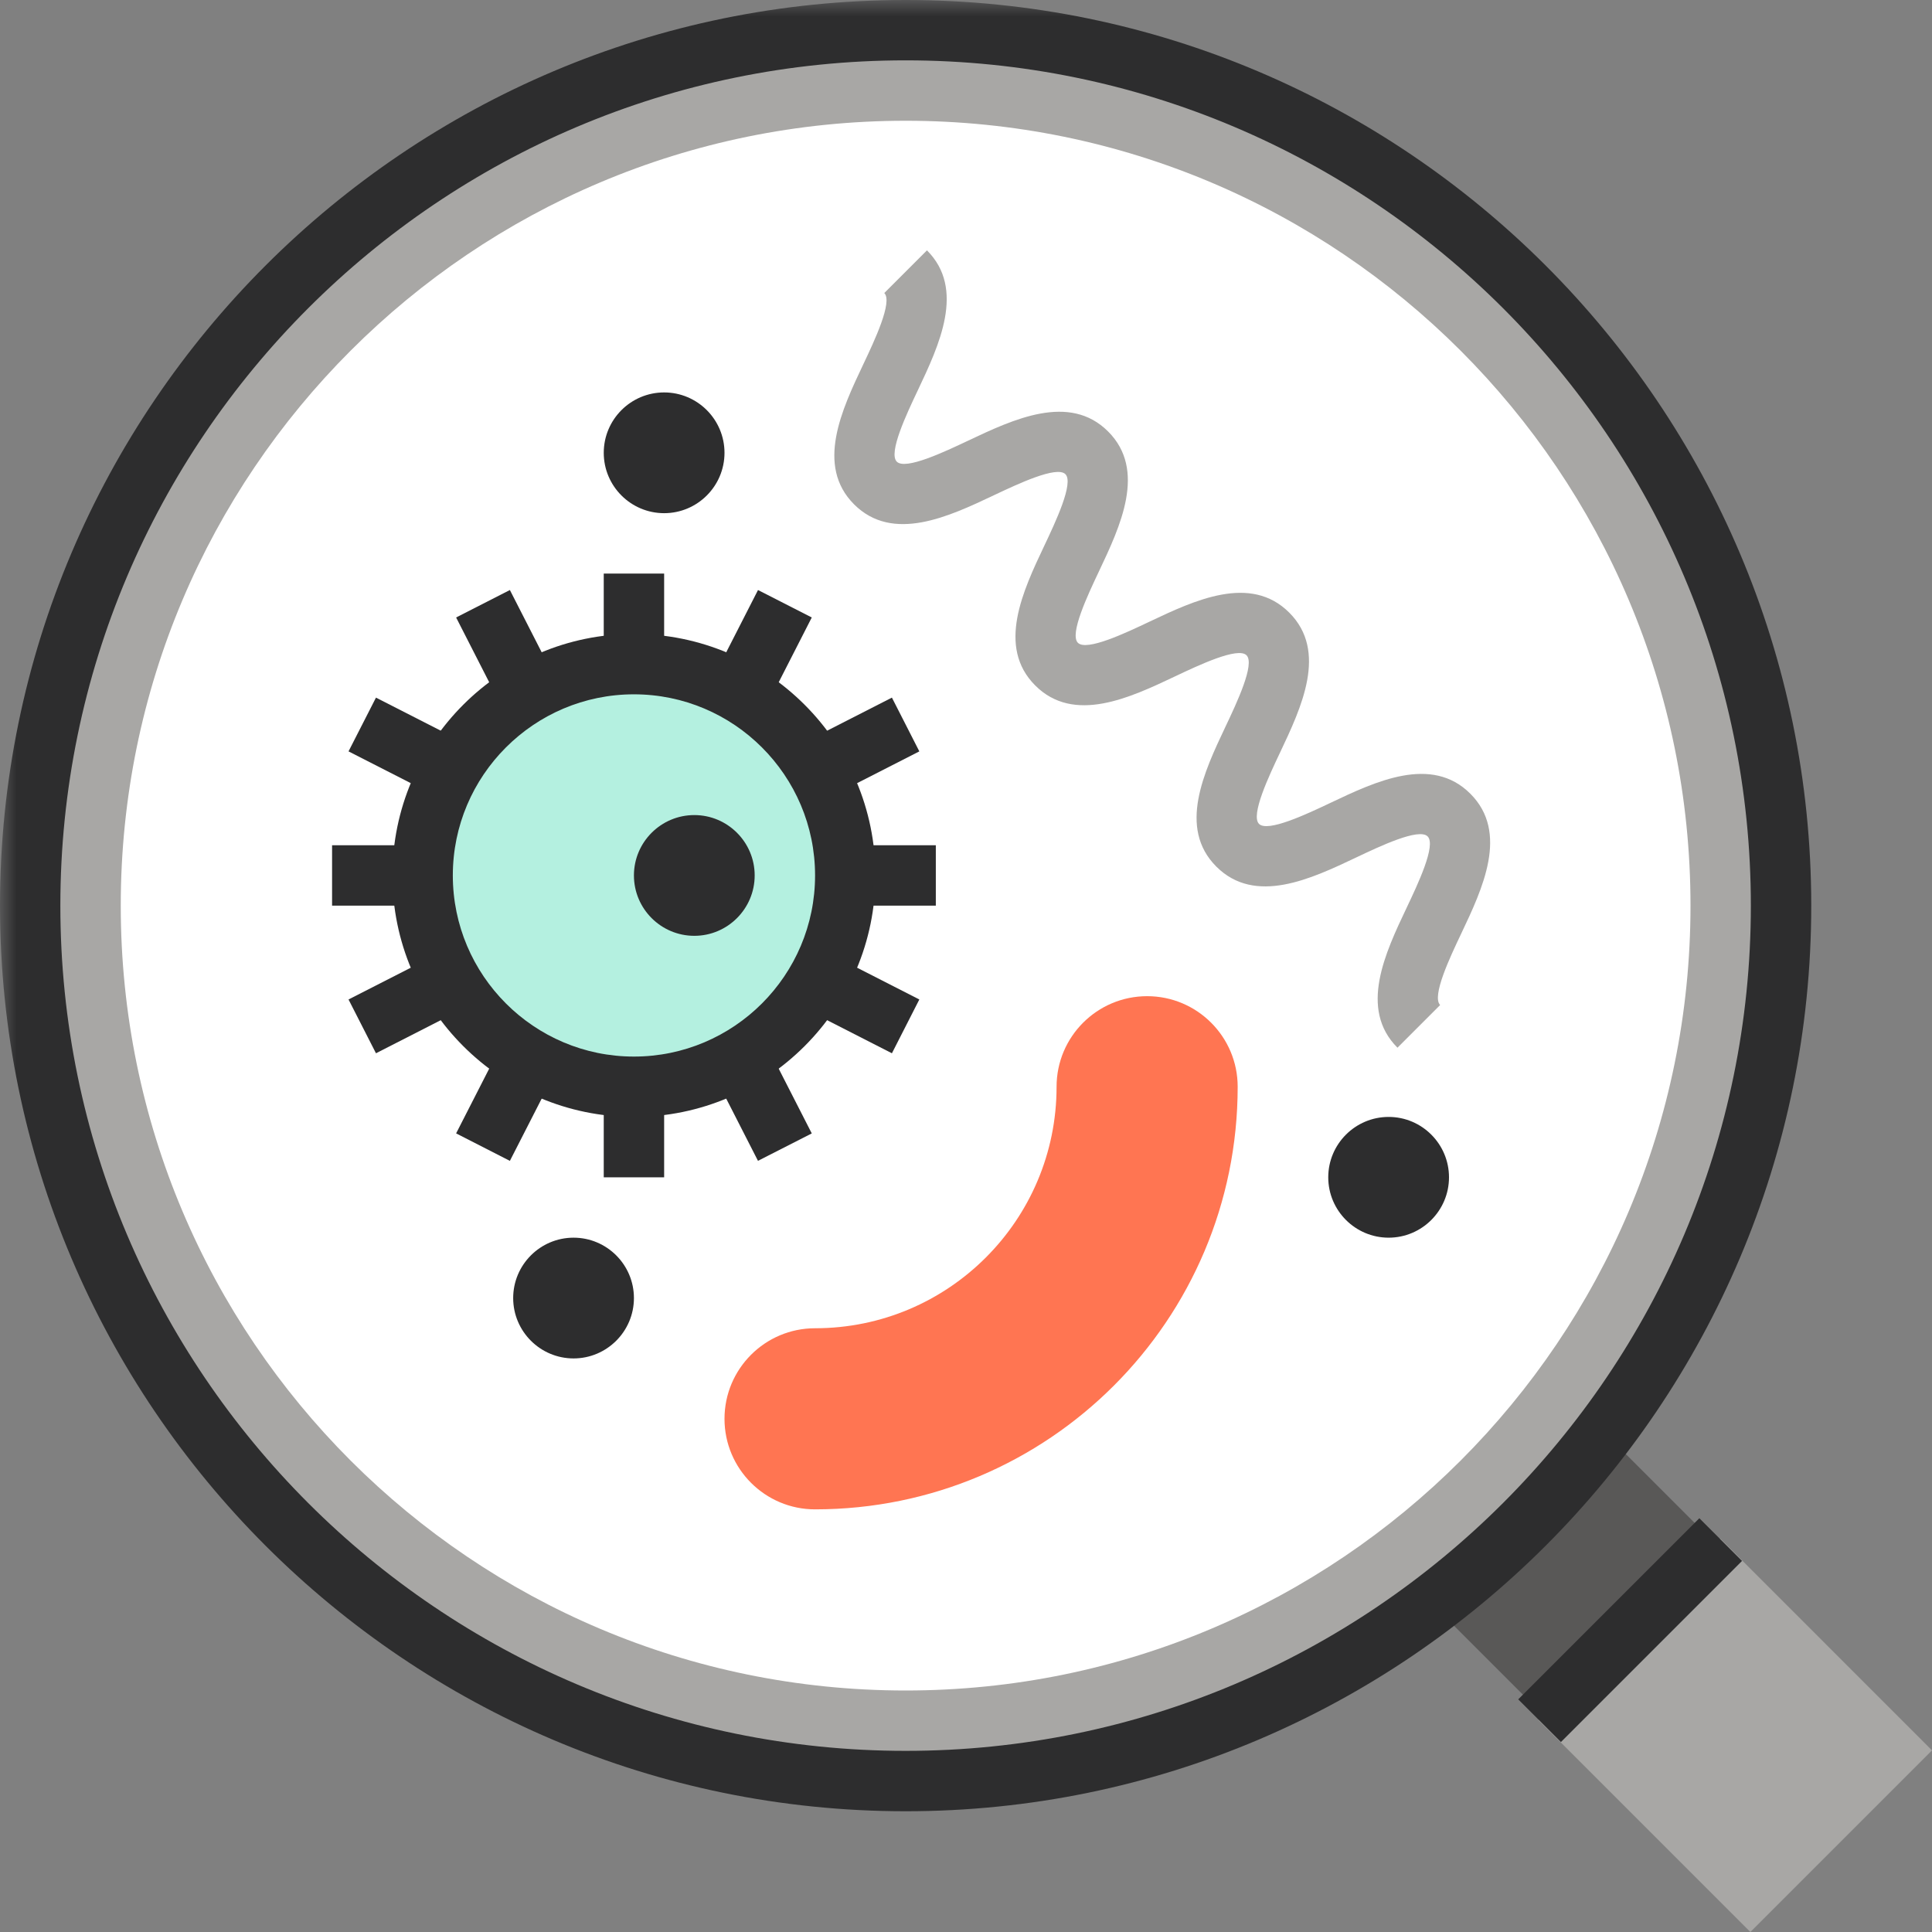
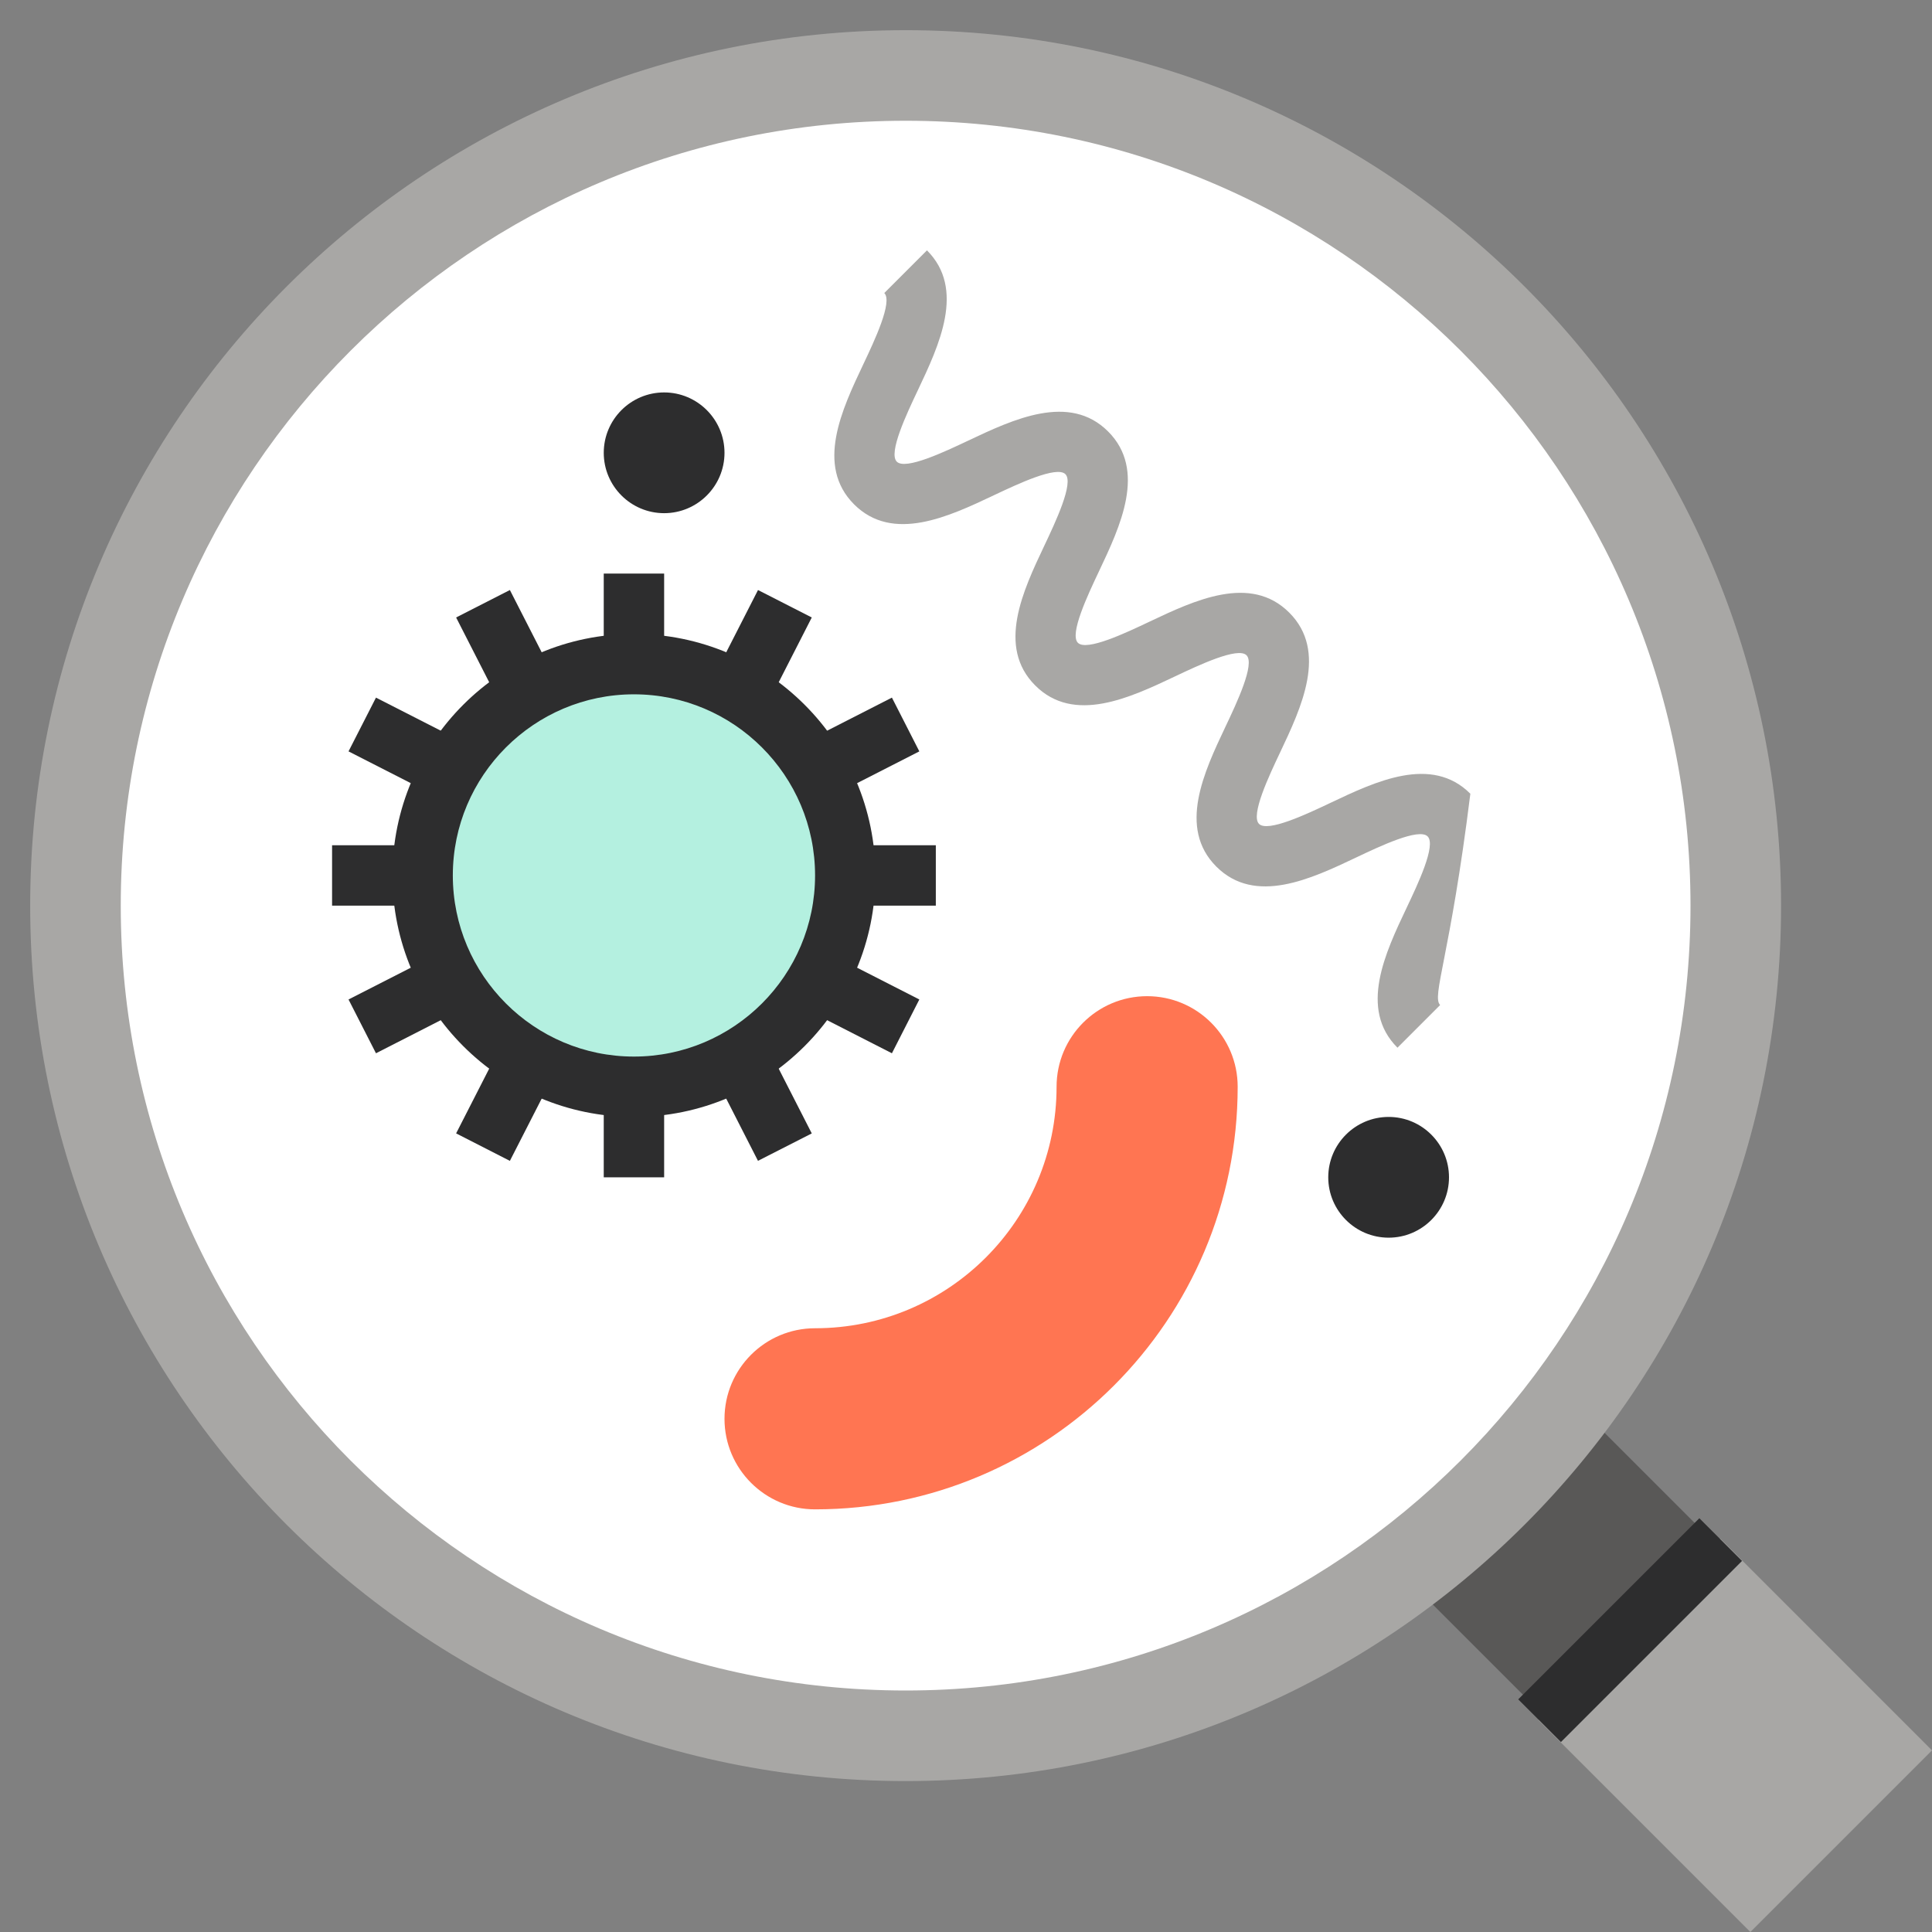
<svg xmlns="http://www.w3.org/2000/svg" xmlns:xlink="http://www.w3.org/1999/xlink" width="58px" height="58px" viewBox="0 0 58 58" version="1.1">
  <rect x="0" y="0" width="58" height="58" fill="#808080" stroke="none" />
  <title>dscv19-icon-clinpharm</title>
  <defs>
    <polygon id="path-1" points="0 58 58 58 58 0 0 0" />
  </defs>
  <g id="Home" stroke="none" stroke-width="1" fill="none" fill-rule="evenodd">
    <g id="Desktop-HD" transform="translate(-582, -3746)">
      <g id="dscv19-icon-clinpharm" transform="translate(582, 3746)">
        <polygon id="Fill-1" fill="#595857" points="42.963 48.119 46.4 51.556 51.556 46.4 48.119 42.963" />
        <polygon id="Fill-2" fill="#A8A7A5" points="46.185 51.638 52.547 58 58 52.547 51.639 46.185" />
        <g id="Group-33">
          <path d="M27.188,0.906 C12.673,0.906 0.906,12.673 0.906,27.188 C0.906,41.702 12.673,53.469 27.188,53.469 C41.702,53.469 53.469,41.702 53.469,27.188 C53.469,12.673 41.702,0.906 27.188,0.906" id="Fill-3" fill="#A8A7A5" />
          <path d="M27.188,3.625 C14.175,3.625 3.625,14.175 3.625,27.188 C3.625,40.2 14.175,50.75 27.188,50.75 C40.2,50.75 50.75,40.2 50.75,27.188 C50.75,14.175 40.2,3.625 27.188,3.625" id="Fill-5" fill="#FFFFFF" />
-           <path d="M41.953,31.453 C40.788,30.288 41.586,28.605 42.228,27.252 C42.562,26.549 43.121,25.371 42.859,25.11 C42.598,24.847 41.42,25.407 40.716,25.741 C39.363,26.383 37.681,27.181 36.515,26.016 C35.352,24.853 36.149,23.168 36.79,21.815 C37.124,21.111 37.682,19.932 37.422,19.672 C37.164,19.412 35.984,19.97 35.279,20.304 C33.926,20.945 32.241,21.742 31.078,20.578 C29.915,19.416 30.712,17.731 31.353,16.378 C31.686,15.674 32.244,14.495 31.984,14.235 C31.724,13.975 30.546,14.533 29.841,14.866 C28.487,15.507 26.803,16.303 25.64,15.141 C24.478,13.978 25.274,12.294 25.915,10.94 C26.249,10.236 26.807,9.057 26.547,8.797 L27.828,7.516 C28.991,8.678 28.194,10.363 27.554,11.716 C27.22,12.42 26.662,13.599 26.922,13.859 C27.182,14.121 28.361,13.561 29.066,13.228 C30.42,12.588 32.104,11.792 33.266,12.953 C34.429,14.116 33.632,15.8 32.991,17.153 C32.658,17.858 32.099,19.037 32.359,19.297 C32.621,19.559 33.799,18.999 34.504,18.665 C35.857,18.024 37.54,17.227 38.704,18.391 C39.867,19.553 39.069,21.238 38.429,22.59 C38.095,23.295 37.537,24.474 37.797,24.734 C38.057,24.994 39.236,24.437 39.94,24.103 C41.292,23.461 42.975,22.662 44.141,23.828 C45.306,24.993 44.508,26.676 43.866,28.029 C43.532,28.733 42.973,29.91 43.234,30.172 L41.953,31.453 Z" id="Fill-7" fill="#A8A7A5" />
+           <path d="M41.953,31.453 C40.788,30.288 41.586,28.605 42.228,27.252 C42.562,26.549 43.121,25.371 42.859,25.11 C42.598,24.847 41.42,25.407 40.716,25.741 C39.363,26.383 37.681,27.181 36.515,26.016 C35.352,24.853 36.149,23.168 36.79,21.815 C37.124,21.111 37.682,19.932 37.422,19.672 C37.164,19.412 35.984,19.97 35.279,20.304 C33.926,20.945 32.241,21.742 31.078,20.578 C29.915,19.416 30.712,17.731 31.353,16.378 C31.686,15.674 32.244,14.495 31.984,14.235 C31.724,13.975 30.546,14.533 29.841,14.866 C28.487,15.507 26.803,16.303 25.64,15.141 C24.478,13.978 25.274,12.294 25.915,10.94 C26.249,10.236 26.807,9.057 26.547,8.797 L27.828,7.516 C28.991,8.678 28.194,10.363 27.554,11.716 C27.22,12.42 26.662,13.599 26.922,13.859 C27.182,14.121 28.361,13.561 29.066,13.228 C30.42,12.588 32.104,11.792 33.266,12.953 C34.429,14.116 33.632,15.8 32.991,17.153 C32.658,17.858 32.099,19.037 32.359,19.297 C32.621,19.559 33.799,18.999 34.504,18.665 C35.857,18.024 37.54,17.227 38.704,18.391 C39.867,19.553 39.069,21.238 38.429,22.59 C38.095,23.295 37.537,24.474 37.797,24.734 C38.057,24.994 39.236,24.437 39.94,24.103 C41.292,23.461 42.975,22.662 44.141,23.828 C43.532,28.733 42.973,29.91 43.234,30.172 L41.953,31.453 Z" id="Fill-7" fill="#A8A7A5" />
          <path d="M25.375,26.281 C25.375,29.785 22.535,32.625 19.031,32.625 C15.528,32.625 12.688,29.785 12.688,26.281 C12.688,22.778 15.528,19.938 19.031,19.938 C22.535,19.938 25.375,22.778 25.375,26.281" id="Fill-9" fill="#B4F0E0" />
          <path d="M19.031,20.844 C16.033,20.844 13.594,23.283 13.594,26.281 C13.594,29.28 16.033,31.719 19.031,31.719 C22.03,31.719 24.469,29.28 24.469,26.281 C24.469,23.283 22.03,20.844 19.031,20.844 M19.031,33.531 C15.034,33.531 11.781,30.279 11.781,26.281 C11.781,22.284 15.034,19.031 19.031,19.031 C23.029,19.031 26.281,22.284 26.281,26.281 C26.281,30.279 23.029,33.531 19.031,33.531" id="Fill-11" fill="#2D2D2E" />
          <mask id="mask-2" fill="white">
            <use xlink:href="#path-1" />
          </mask>
          <g id="Clip-14" />
          <polygon id="Fill-13" fill="#2D2D2E" mask="url(#mask-2)" points="18.125 19.938 19.938 19.938 19.938 17.219 18.125 17.219" />
          <polygon id="Fill-15" fill="#2D2D2E" mask="url(#mask-2)" points="9.969 27.188 12.688 27.188 12.688 25.375 9.969 25.375" />
          <polygon id="Fill-16" fill="#2D2D2E" mask="url(#mask-2)" points="25.375 27.188 28.094 27.188 28.094 25.375 25.375 25.375" />
          <polygon id="Fill-17" fill="#2D2D2E" mask="url(#mask-2)" points="18.125 35.344 19.938 35.344 19.938 32.625 18.125 32.625" />
          <polygon id="Fill-18" fill="#2D2D2E" mask="url(#mask-2)" points="15.052 21.199 13.693 18.537 15.307 17.713 16.667 20.375" />
          <polygon id="Fill-19" fill="#2D2D2E" mask="url(#mask-2)" points="11.287 31.62 10.463 30.005 13.126 28.646 13.95 30.26" />
          <polygon id="Fill-20" fill="#2D2D2E" mask="url(#mask-2)" points="24.937 23.916 24.114 22.302 26.776 20.943 27.599 22.557" />
          <polygon id="Fill-21" fill="#2D2D2E" mask="url(#mask-2)" points="22.755 34.849 21.396 32.187 23.01 31.364 24.37 34.026" />
          <polygon id="Fill-22" fill="#2D2D2E" mask="url(#mask-2)" points="13.126 23.916 10.463 22.557 11.287 20.943 13.95 22.302" />
          <polygon id="Fill-23" fill="#2D2D2E" mask="url(#mask-2)" points="15.307 34.85 13.693 34.025 15.053 31.363 16.667 32.188" />
          <polygon id="Fill-24" fill="#2D2D2E" mask="url(#mask-2)" points="23.011 21.199 21.397 20.375 22.756 17.713 24.37 18.537" />
          <polygon id="Fill-25" fill="#2D2D2E" mask="url(#mask-2)" points="26.776 31.62 24.113 30.26 24.937 28.646 27.599 30.005" />
          <path d="M41.688,37.156 C40.688,37.156 39.875,36.343 39.875,35.344 C39.875,34.344 40.688,33.531 41.688,33.531 C42.687,33.531 43.5,34.344 43.5,35.344 C43.5,36.343 42.687,37.156 41.688,37.156 L41.688,37.156 Z" id="Fill-26" fill="#2D2D2E" mask="url(#mask-2)" />
-           <path d="M17.219,40.781 C16.219,40.781 15.406,39.968 15.406,38.969 C15.406,37.969 16.219,37.156 17.219,37.156 C18.218,37.156 19.031,37.969 19.031,38.969 C19.031,39.968 18.218,40.781 17.219,40.781 L17.219,40.781 Z" id="Fill-27" fill="#2D2D2E" mask="url(#mask-2)" />
          <path d="M19.938,15.406 C18.938,15.406 18.125,14.593 18.125,13.594 C18.125,12.594 18.938,11.781 19.938,11.781 C20.937,11.781 21.75,12.594 21.75,13.594 C21.75,14.593 20.937,15.406 19.938,15.406 L19.938,15.406 Z" id="Fill-28" fill="#2D2D2E" mask="url(#mask-2)" />
-           <path d="M20.844,28.094 C19.844,28.094 19.031,27.281 19.031,26.281 C19.031,25.282 19.844,24.469 20.844,24.469 C21.843,24.469 22.656,25.282 22.656,26.281 C22.656,27.281 21.843,28.094 20.844,28.094 L20.844,28.094 Z" id="Fill-29" fill="#2D2D2E" mask="url(#mask-2)" />
          <path d="M37.156,32.625 C37.156,39.633 31.476,45.312 24.469,45.312 C22.968,45.312 21.75,44.094 21.75,42.594 C21.75,41.093 22.968,39.875 24.469,39.875 C28.473,39.875 31.719,36.629 31.719,32.625 C31.719,31.124 32.936,29.906 34.438,29.906 C35.938,29.906 37.156,31.124 37.156,32.625" id="Fill-30" fill="#FF7552" mask="url(#mask-2)" />
-           <path d="M27.188,1.812 C13.195,1.812 1.812,13.195 1.812,27.188 C1.812,41.18 13.195,52.562 27.188,52.562 C41.18,52.562 52.562,41.18 52.562,27.188 C52.562,13.195 41.18,1.812 27.188,1.812 M27.188,54.375 C12.196,54.375 0,42.179 0,27.188 C0,12.196 12.196,0 27.188,0 C42.179,0 54.375,12.196 54.375,27.188 C54.375,42.179 42.179,54.375 27.188,54.375" id="Fill-31" fill="#2D2D2E" mask="url(#mask-2)" />
          <polygon id="Fill-32" fill="#2D2D2E" mask="url(#mask-2)" points="46.86 52.297 45.578 51.016 51.016 45.578 52.297 46.86" />
        </g>
      </g>
    </g>
  </g>
</svg>